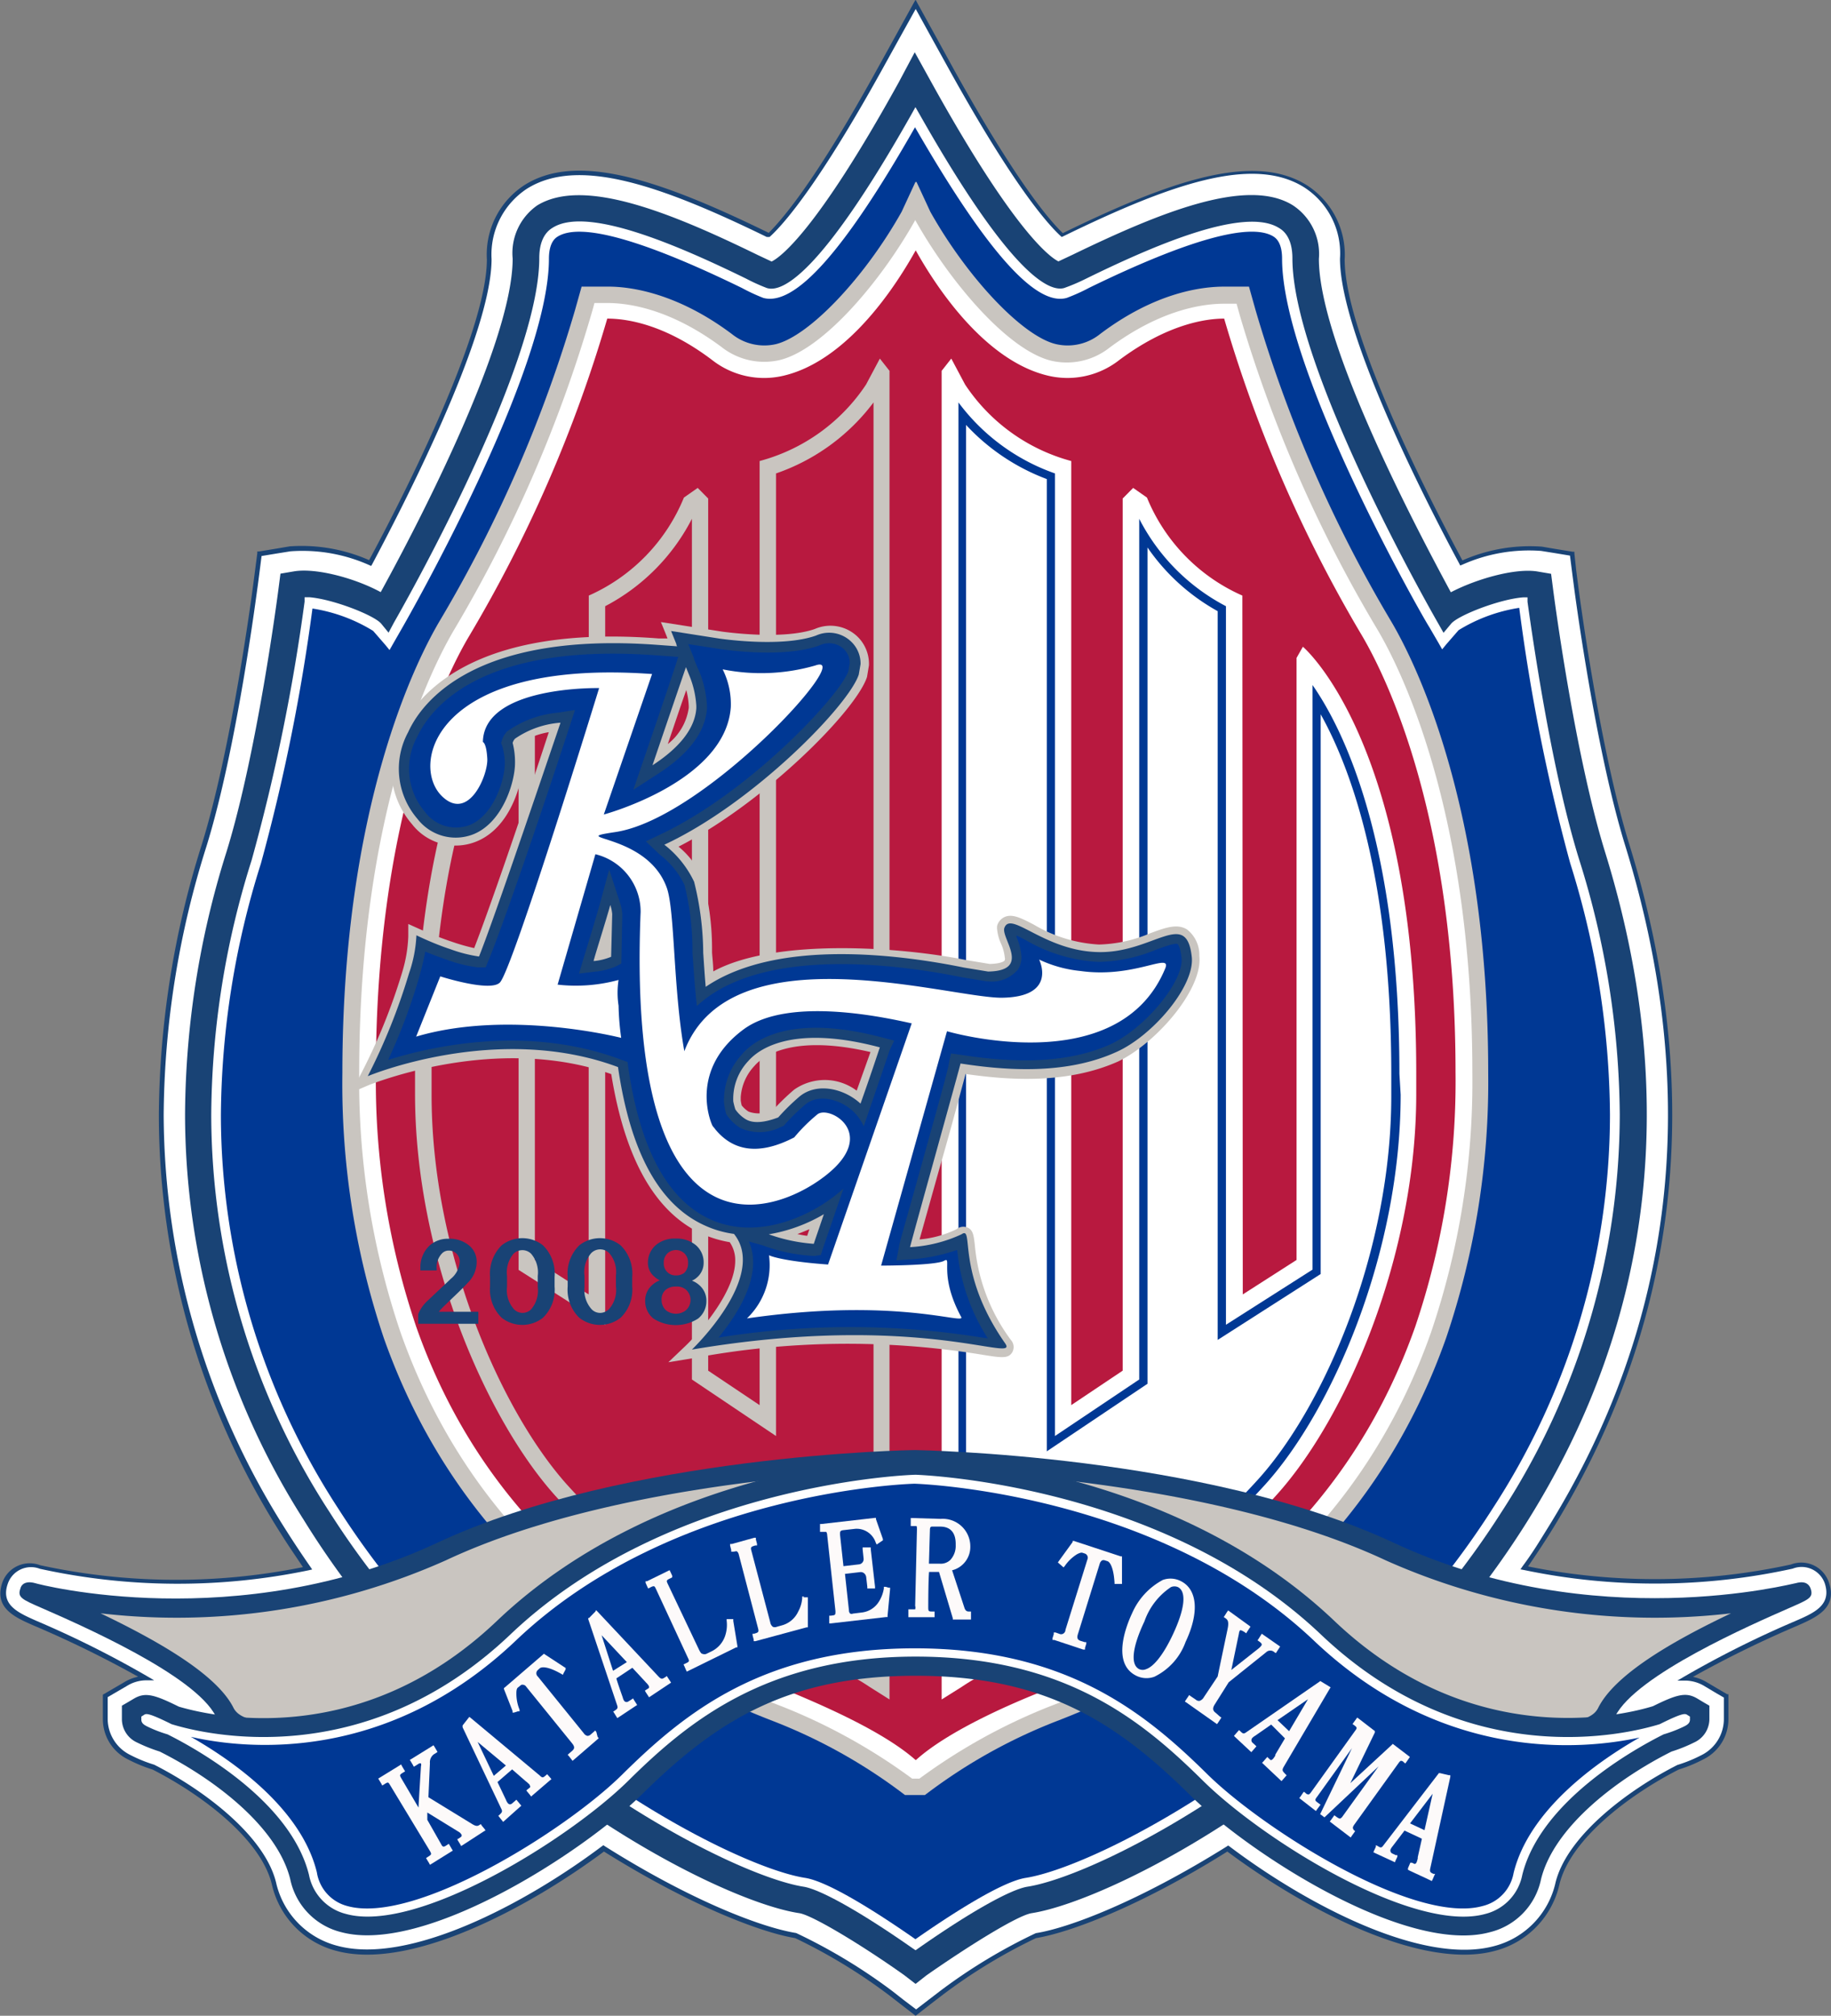
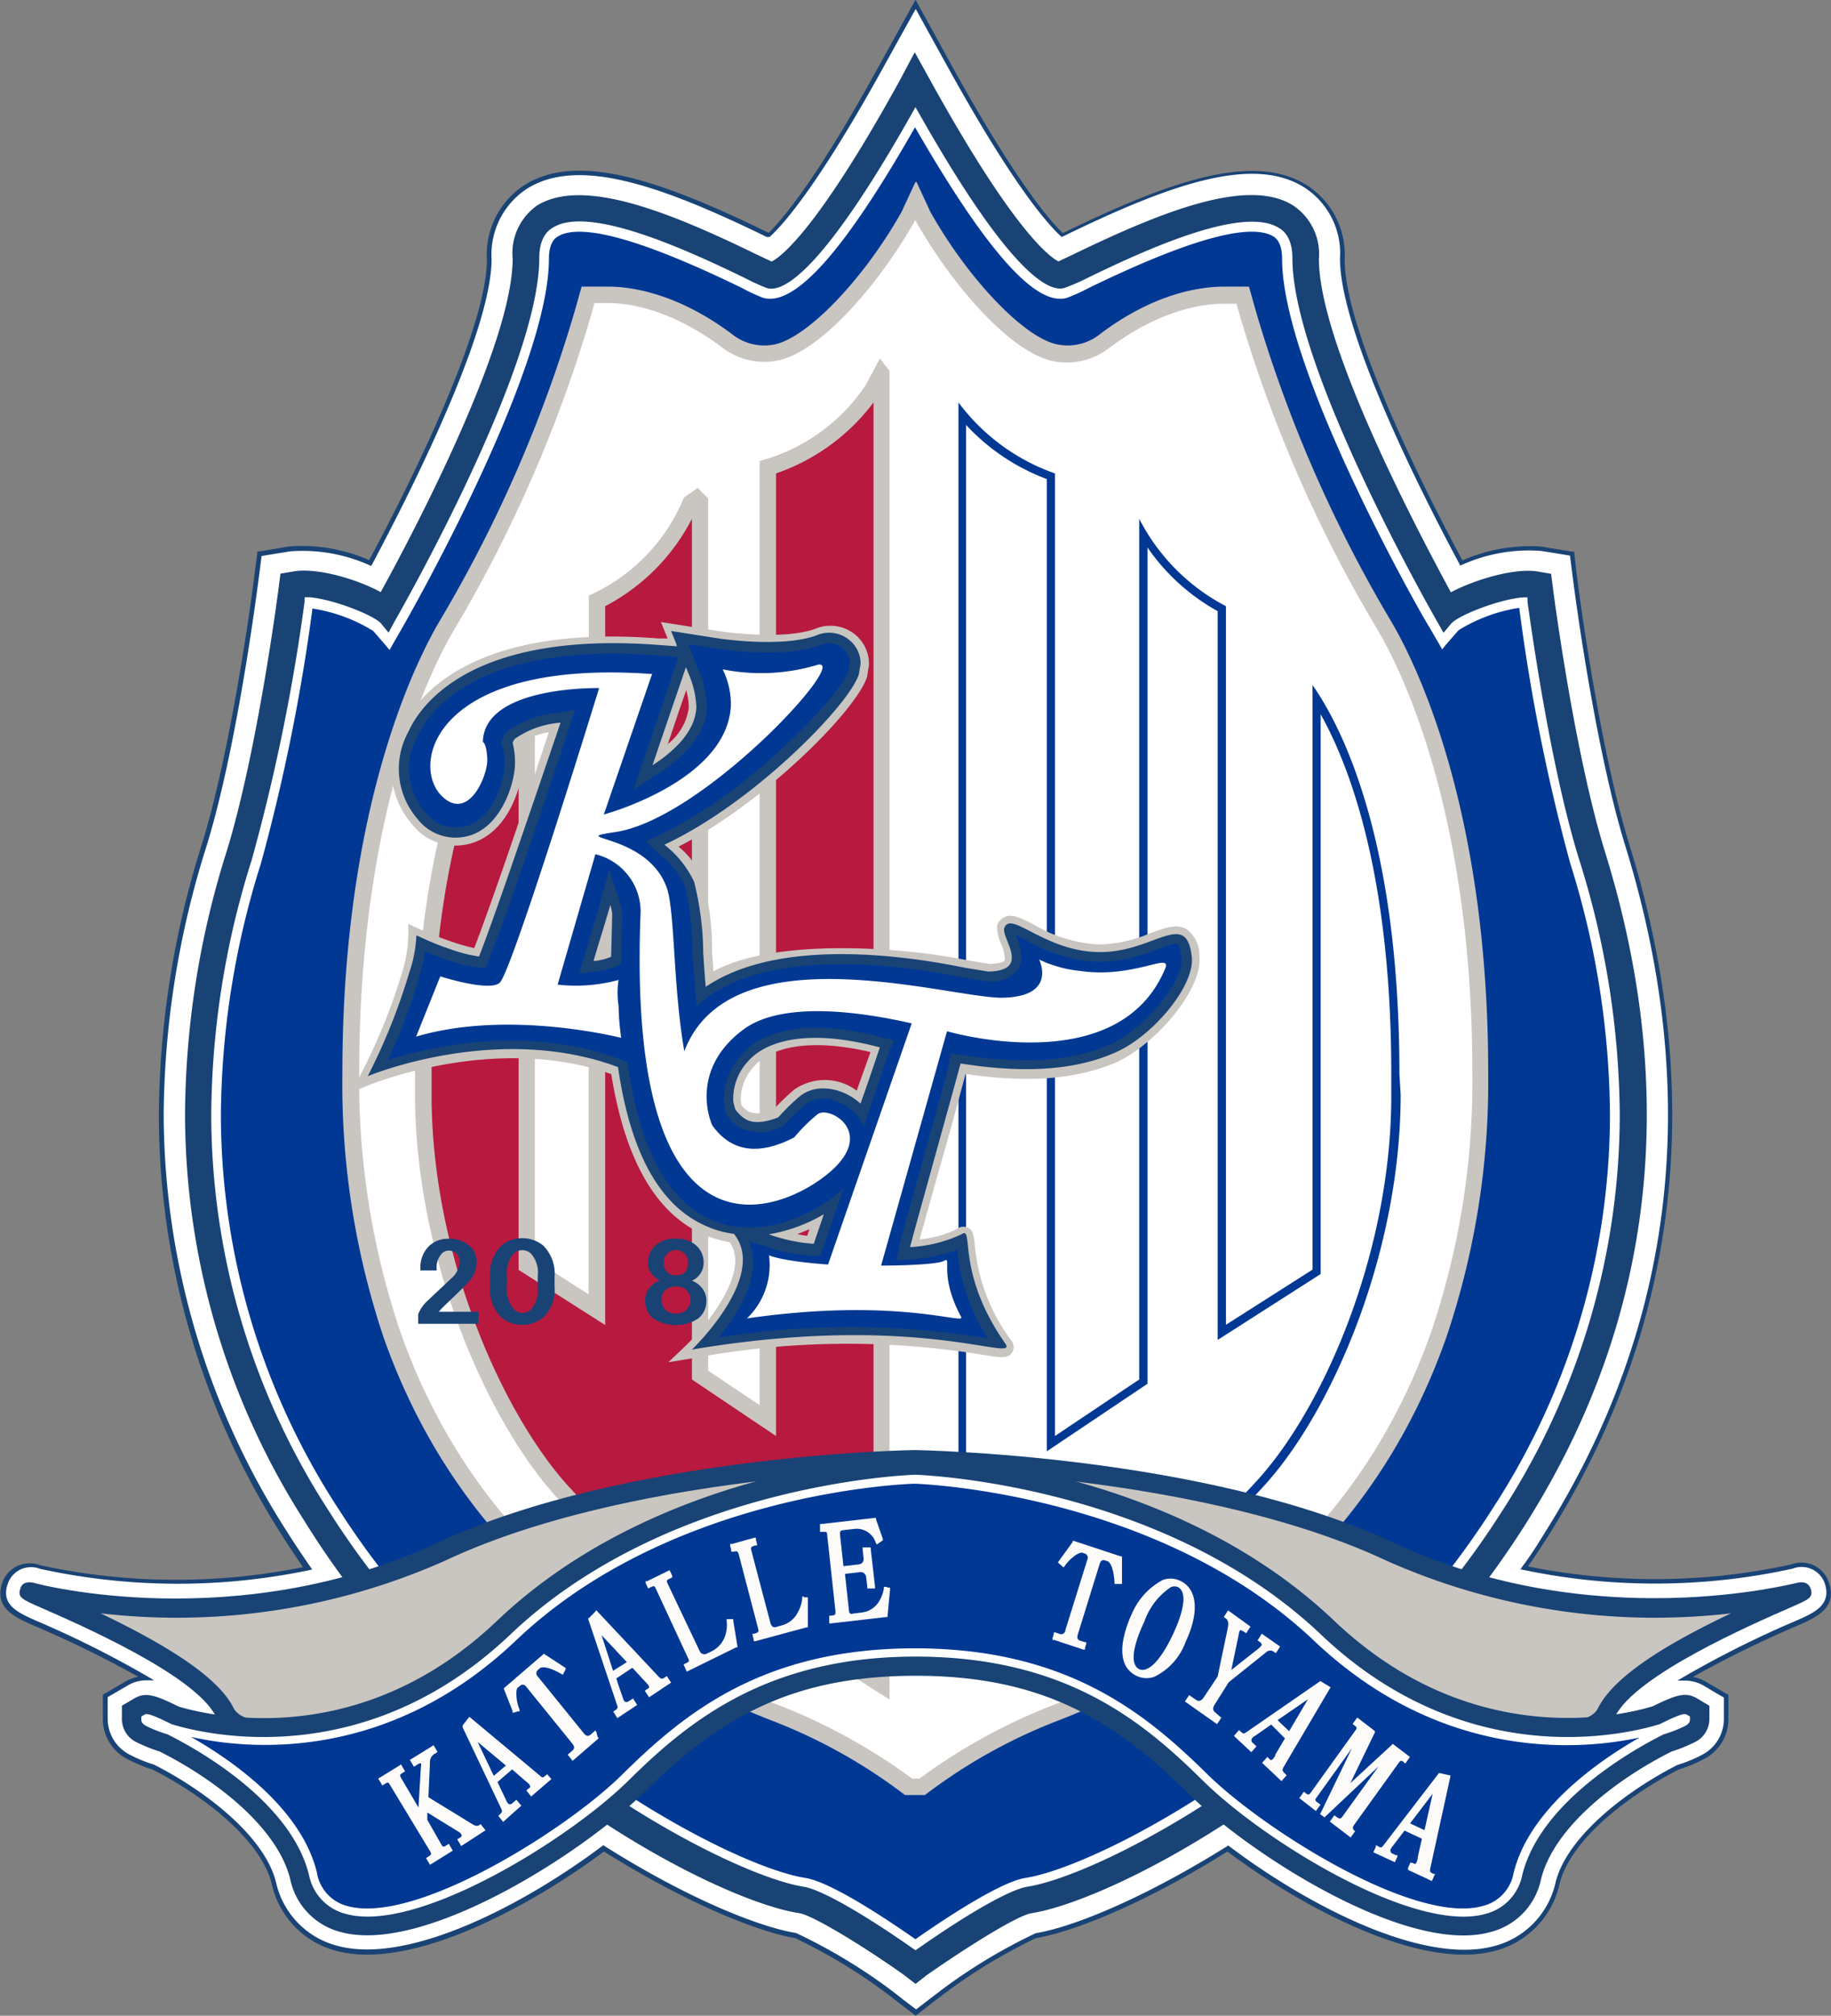
<svg xmlns="http://www.w3.org/2000/svg" viewBox="0 0 132.79 146.21">
  <rect x="0" y="0" width="132.79" height="146.21" fill="#808080" stroke="none" />
  <defs>
    <style>.cls-1{fill:#194375;}.cls-2{fill:#fff;}.cls-3{fill:#003894;}.cls-4{fill:#c9c5c0;}.cls-5{fill:#b8193f;}.cls-6{fill:#fdfafa;}</style>
  </defs>
  <g id="マーク等">
    <path class="cls-1" d="M165.45,140.87a2.11,2.11,0,0,0-2.75-1.28,46.41,46.41,0,0,1-19.06.14c.59-.86,1.11-1.65,1.57-2.38,9.42-15.1,11.36-31.91,5.77-50-2.17-7-3.66-18.39-3.72-18.88h0l-.13-1L147,66.26v-.13l-.13,0-1.23-.2-1-.17a12.13,12.13,0,0,0-5.76,1c-2.1-3.9-8.54-16.35-8.54-21.82a6,6,0,0,0-2.75-5.4c-3.84-2.4-9.85-.35-17.69,3.48-1.11-1.06-3.53-4-7.84-11.76h0L100.82,29l-1.45-2.63-.15-.28-.16.28L97.61,29l-1.2,2.17C92.1,39,89.68,41.89,88.57,43c-7.84-3.83-13.86-5.88-17.69-3.48a6,6,0,0,0-2.75,5.4c0,5.47-6.44,17.92-8.54,21.82a12.13,12.13,0,0,0-5.76-1h0l-1,.17-1.22.2-.13,0v.13l-.16,1.23-.13,1c-.06.48-1.55,11.84-3.73,18.88A66.33,66.33,0,0,0,44.34,107a56.73,56.73,0,0,0,8.88,30.4c.45.73,1,1.52,1.57,2.38a46.4,46.4,0,0,1-19.06-.14A2.11,2.11,0,0,0,33,140.87c-.66,1.87.9,2.55,2.27,3.15a78.32,78.32,0,0,1,7.57,3.71,3.1,3.1,0,0,0-1,.39l-1.47.86-.09.05v1.8a3.25,3.25,0,0,0,1.83,2.9,10.47,10.47,0,0,0,1.77.73c3.48,1.77,7.84,5,8.65,8.31a6.46,6.46,0,0,0,4.71,4.85c5.29,1.41,13.72-3,19.38-7.21,6.39,4,11.45,5.88,13.87,6.28a39.81,39.81,0,0,1,6.86,4.18h0l.77.6,1,.77.1.08.11-.08,1-.78.77-.59a39.38,39.38,0,0,1,6.85-4.18c2.43-.4,7.49-2.27,13.88-6.28,5.66,4.22,14.09,8.62,19.38,7.21a6.45,6.45,0,0,0,4.71-4.85c.81-3.31,5.17-6.54,8.65-8.31a10.47,10.47,0,0,0,1.77-.73,3.25,3.25,0,0,0,1.83-2.89V149l-.09,0-.6-.35-.88-.52a3.1,3.1,0,0,0-1-.39,78.32,78.32,0,0,1,7.57-3.71C164.55,143.42,166.11,142.74,165.45,140.87Z" transform="translate(-32.82 -26.11)" />
    <path class="cls-2" d="M163,143.7a73.49,73.49,0,0,0-8,4l-.53.31h.61a2.75,2.75,0,0,1,1.37.41l.87.52.52.3v1.6a2.93,2.93,0,0,1-1.65,2.59,10.33,10.33,0,0,1-1.72.7h0c-3.55,1.8-8,5.12-8.84,8.54a6.13,6.13,0,0,1-4.46,4.6c-5.2,1.39-13.58-3-19.18-7.23l-.1-.07-.1.07c-6.4,4-11.45,5.91-13.85,6.29h0a39.77,39.77,0,0,0-7,4.24l-.77.59-.91.7-.91-.69-.79-.62h0a40.2,40.2,0,0,0-7-4.23h0c-2.39-.38-7.46-2.25-13.88-6.3l-.1-.07-.1.07c-5.6,4.21-14,8.62-19.18,7.23a6.13,6.13,0,0,1-4.46-4.6c-.84-3.42-5.29-6.74-8.84-8.54h0a10.33,10.33,0,0,1-1.72-.7,2.93,2.93,0,0,1-1.65-2.6v-1.6l1.39-.81a2.69,2.69,0,0,1,1.36-.41H44l-.53-.31a73.49,73.49,0,0,0-8-4c-1.35-.6-2.63-1.16-2.08-2.71a1.78,1.78,0,0,1,2.32-1.07,46.65,46.65,0,0,0,19.49.11l.26-.06-.15-.22c-.66-.95-1.22-1.8-1.72-2.59A56.38,56.38,0,0,1,44.69,107a65.93,65.93,0,0,1,3.09-19.46C50,80.42,51.45,69,51.52,68.54l.13-1,.14-1.1,1.09-.18,1-.16h0a11.84,11.84,0,0,1,5.72,1l.14.06.08-.14c2-3.77,8.65-16.51,8.65-22.12a5.71,5.71,0,0,1,2.58-5.11c3.71-2.31,9.63-.27,17.38,3.51l.09,0,.11,0,.09-.08c1.07-1,3.54-3.89,8-11.93l1.2-2.17,1.31-2.36,1.3,2.36,1.2,2.17h0c4.44,8,6.91,10.92,8,11.93l.09.08.19-.09c7.76-3.78,13.68-5.83,17.38-3.52A5.69,5.69,0,0,1,130,44.87c0,5.61,6.62,18.35,8.65,22.12l.07.14.15-.06a11.84,11.84,0,0,1,5.72-1l1,.16,1.09.18.14,1.1.13,1c.06.48,1.55,11.87,3.74,18.95,5.56,18,3.63,34.67-5.74,49.67-.49.79-1,1.64-1.71,2.59l-.15.22.26.05a46.48,46.48,0,0,0,19.48-.1,1.78,1.78,0,0,1,2.33,1.07C165.67,142.54,164.39,143.1,163,143.7Z" transform="translate(-32.82 -26.11)" />
    <path class="cls-1" d="M149.23,87.93c-2.23-7.2-3.73-18.71-3.79-19.2l-.13-1-1-.17c-1.61-.26-4.44.55-6.27,1.51-2-3.71-9.57-17.82-9.57-24.19A4.22,4.22,0,0,0,126.58,41c-3.31-2.06-9.62.51-16,3.6l-1,.47c-.6-.3-3.21-2.14-9.22-13l-1.2-2.17L98,32.08c-6,10.87-8.62,12.71-9.22,13l-1-.47c-6.33-3.09-12.64-5.66-16-3.6A4.22,4.22,0,0,0,70,44.87c0,6.37-7.53,20.48-9.57,24.19-1.83-1-4.66-1.77-6.27-1.51l-1,.17-.13,1c-.06.49-1.56,12-3.79,19.2a64.32,64.32,0,0,0-3,19,54.82,54.82,0,0,0,8.6,29.42C66,154.43,84.85,164,90.79,164.88c1,.16,4.75,2.46,7.6,4.49l.83.64.79-.62c2.86-2,6.58-4.35,7.63-4.51,5.94-.93,24.75-10.45,36-28.51C152.77,121.75,154.65,105.45,149.23,87.93Z" transform="translate(-32.82 -26.11)" />
    <path class="cls-2" d="M147.36,88.5c-2-6.41-3.38-16-3.76-18.74l0-.32-.32,0c-1.71.13-4.71,1.3-5.22,1.91l-.55.66-.42-.74c-.43-.75-10.54-18.45-10.54-26.42,0-1.61-.74-2.07-1-2.22-2.56-1.56-9.23,1.37-14,3.71A14.1,14.1,0,0,1,110,47c-1.08.31-3.88-.93-10.48-12.58l-.31-.54-.3.54C92.31,46.11,89.51,47.35,88.43,47a13.78,13.78,0,0,1-1.5-.68c-4.79-2.34-11.45-5.27-14-3.71-.25.15-1,.61-1,2.22,0,8-10.1,25.67-10.53,26.42L61,72l-.54-.66c-.52-.61-3.51-1.78-5.22-1.91l-.33,0,0,.32A139.36,139.36,0,0,1,51.07,88.5a62.32,62.32,0,0,0-2.93,18.44,53,53,0,0,0,8.6,28.88c10.81,17,29,26.3,34.36,27.14,1.24.2,4.2,1.87,7.91,4.47l.21.14.2-.14c3.71-2.6,6.67-4.27,7.91-4.47,5.4-.84,23.54-10.15,34.36-27.14a53,53,0,0,0,8.6-28.88A62.65,62.65,0,0,0,147.36,88.5Z" transform="translate(-32.82 -26.11)" />
    <path class="cls-3" d="M146.69,88.7A137.12,137.12,0,0,1,143,70.2a11.81,11.81,0,0,0-4.4,1.62l-.87,1-.32.39-.25-.44-.68-1.17C136,70.88,125.8,53,125.8,44.87c0-1.22-.49-1.52-.65-1.62-1.68-1-6.17.24-13.35,3.74a13.46,13.46,0,0,1-1.62.73c-2.25.63-5.84-3.42-11-12.38-5.12,9-8.71,13-11,12.38A13.68,13.68,0,0,1,86.63,47c-7.18-3.5-11.67-4.76-13.35-3.74-.16.1-.65.4-.65,1.62,0,8.15-10.2,26-10.64,26.77l-.67,1.17-.25.44-.32-.39-.87-1a11.81,11.81,0,0,0-4.4-1.62,138.71,138.71,0,0,1-3.74,18.5,61.68,61.68,0,0,0-2.9,18.24,52.34,52.34,0,0,0,8.49,28.51c10.7,16.79,28.57,26,33.88,26.82,1.81.28,5.71,2.85,8,4.45,2.29-1.6,6.19-4.17,8-4.45,5.31-.83,23.18-10,33.88-26.82a52.42,52.42,0,0,0,8.49-28.51A62,62,0,0,0,146.69,88.7Z" transform="translate(-32.82 -26.11)" />
    <path class="cls-4" d="M99.21,39.31l-1,2.16c-2.7,4.81-6.7,9-9.11,9.6a3.75,3.75,0,0,1-3.2-.73c-4-3-7.4-3.45-9-3.44H75l-.48,1.71a97.9,97.9,0,0,1-9.76,22.45c-1.66,2.78-7.11,13.38-7.11,32.86a57.89,57.89,0,0,0,3,19.23c4.59,13,14.15,22.39,28.4,27.86a38.94,38.94,0,0,1,9.4,5.3H99.9a38.94,38.94,0,0,1,9.4-5.3c14.25-5.47,23.81-14.84,28.4-27.86a57.89,57.89,0,0,0,3.05-19.23c0-19.48-5.44-30.08-7.11-32.86a97.9,97.9,0,0,1-9.76-22.45l-.48-1.71h-1.8c-1.64,0-5,.42-9,3.44a3.75,3.75,0,0,1-3.2.73c-2.41-.57-6.41-4.79-9.11-9.6l-1-2.16Z" transform="translate(-32.82 -26.11)" />
    <path class="cls-2" d="M99.21,42.05c-2.51,4.49-6.71,9.43-9.86,10.18a5,5,0,0,1-4.19-.94c-3.77-2.81-6.83-3.21-8.32-3.2h-.91c-.11.43-.24.86-.24.86a99.12,99.12,0,0,1-9.87,22.73c-1.63,2.72-6.95,13.08-6.95,32.25a56.78,56.78,0,0,0,3,18.83c4.47,12.68,13.79,21.81,27.7,27.14a42,42,0,0,1,9.4,5.22h.53a41.89,41.89,0,0,1,9.38-5.21c13.93-5.34,23.25-14.47,27.72-27.15a56.52,56.52,0,0,0,3-18.83c0-19.17-5.31-29.53-6.94-32.25A98.85,98.85,0,0,1,122.74,49l-.24-.86h-.9c-1.49,0-4.56.39-8.33,3.2a5,5,0,0,1-4.19.94c-3.15-.75-7.35-5.69-9.87-10.18Z" transform="translate(-32.82 -26.11)" />
-     <path class="cls-5" d="M99.22,153.77c-2.26-2-6.45-3.85-9.22-5-13.59-5.21-22.67-14.1-27-26.44a55.53,55.53,0,0,1-2.92-18.45c0-18,4.75-28.26,6.78-31.66a99.6,99.6,0,0,0,10-23c1.34,0,4.11.36,7.6,3a6.11,6.11,0,0,0,5.19,1.14c4-.94,7.39-5.17,9.58-9.09h0c2.2,3.92,5.61,8.15,9.6,9.09A6.08,6.08,0,0,0,114,52.22c3.49-2.6,6.26-3,7.6-3a99.6,99.6,0,0,0,10,23c2,3.4,6.78,13.63,6.78,31.66a55.53,55.53,0,0,1-2.92,18.45c-4.35,12.34-13.43,21.23-27,26.44-2.77,1.1-7,3-9.21,5" transform="translate(-32.82 -26.11)" />
    <path class="cls-2" d="M122.92,69.31A13.25,13.25,0,0,1,116,62.2l-1-.7-.76.77v63.26l-3.73,2.5V59.55A13.4,13.4,0,0,1,102.81,54l-1-1.88-.7.89v96.37l1.45-.91a17.54,17.54,0,0,1,8-2.88c1.42-.1,8.13-3.6,14.8-11,5.06-5.57,10.17-17.36,10.17-29.12l0-1.54c0-24-8.22-30.91-8.22-30.91l-.46.81v43.67l-3.9,2.5Z" transform="translate(-32.82 -26.11)" />
    <path class="cls-3" d="M134.31,104c0-16.67-4-24.9-6.3-28.2v42.4l-6.28,4V70.08a14.72,14.72,0,0,1-6.29-6.34v62.43l-6.11,4.1V60.45a14.84,14.84,0,0,1-7-5.15v91.93a18.25,18.25,0,0,1,8.21-2.83c1.15-.11,7.58-3.51,14-10.57,4.9-5.4,9.86-16.86,9.86-28.32Zm-10.26,29.43c-6.55,7.23-12.82,10.3-13.58,10.37a18.26,18.26,0,0,0-7.59,2.4V56.93a15.3,15.3,0,0,0,5.86,3.93v70.52l7.3-4.9V65.82a15,15,0,0,0,5.09,4.62V123.3l7.47-4.78V77.92C130.88,82,133.72,90,133.72,104l0,1.5C133.75,116.81,128.87,128.11,124.05,133.43Z" transform="translate(-32.82 -26.11)" />
    <path class="cls-4" d="M75.52,69.31a13.25,13.25,0,0,0,6.9-7.11l1-.7.76.77v63.26l3.73,2.5V59.55A13.41,13.41,0,0,0,95.63,54l1-1.88.7.89v96.37l-1.44-.91a17.54,17.54,0,0,0-8-2.88c-1.43-.1-8.13-3.6-14.81-11-5-5.57-10.16-17.36-10.16-29.12l0-1.54c0-24,8.23-30.91,8.23-30.91l.46.81v43.67l3.9,2.5Z" transform="translate(-32.82 -26.11)" />
    <path class="cls-5" d="M89.1,60.45v69.82l-6.1-4.1V63.74a14.77,14.77,0,0,1-6.29,6.34v52.14l-6.28-4V75.8c-2.27,3.3-6.31,11.53-6.31,28.17l0,1.57c0,11.43,5,22.89,9.85,28.29,6.41,7.06,12.84,10.46,14,10.57a18.3,18.3,0,0,1,8.2,2.83V55.3A14.9,14.9,0,0,1,89.1,60.45Z" transform="translate(-32.82 -26.11)" />
    <path class="cls-4" d="M119.8,95.44a2.34,2.34,0,0,0-.89-1.91c-.72-.45-1.59-.13-2.69.28a10.11,10.11,0,0,1-3.7.81,10.41,10.41,0,0,1-4.72-1.44c-.92-.48-1.54-.79-2.09-.57a1,1,0,0,0-.57.63,1,1,0,0,0,0,.32,3.19,3.19,0,0,0,.28,1,3.31,3.31,0,0,1,.27,1,.32.32,0,0,1,0,.19c0,.06-.24.26-1.09.28l-1.7-.28c-4.59-.94-13.85-1.64-18.35.82,0-.51-.07-1-.09-1.38l0-.37a19.4,19.4,0,0,0-.67-4.95,6.18,6.18,0,0,0-1.76-2.35c6.2-3.16,12.88-9.86,13.67-12.31v0l.14-.85v-.06a2.75,2.75,0,0,0-.82-2,2.83,2.83,0,0,0-3.1-.57c-2.34.83-6.65.2-6.69.2l-4.48-.7.1.24s.33.81.38.95l-.63,0C67,71.36,63,76.66,61.93,79a6.11,6.11,0,0,0,.77,6.89,4,4,0,0,0,4.76,1.22c2.45-1.06,3.27-4.32,3.27-5.64v-.19a6,6,0,0,0-.2-1.23,5.1,5.1,0,0,1,2.09-.83C70.4,86,68.2,92.33,67.21,94.88a14.4,14.4,0,0,1-1.58-.45c-1.13-.37-2.33-.91-2.38-.93l-.82-.37,0,.9A10.12,10.12,0,0,1,62,96.59,42.66,42.66,0,0,1,59,104l-.71,1.36,1.41-.6c.09,0,9.08-3.71,17.45-.74,1,6.19,3.21,10.1,6.68,11.63a8.47,8.47,0,0,0,1.91.56,2.29,2.29,0,0,1,.4,1.35c0,2.14-2.34,4.94-3.56,6.13l-1.29,1.23,1.76-.29a60.61,60.61,0,0,1,20.8-.29c1.6.26,2.08.34,2.38-.14a.77.77,0,0,0-.1-.9,13.53,13.53,0,0,1-2.61-6.86c-.08-.69-.12-1.11-.53-1.29a.78.78,0,0,0-.8.12,7.56,7.56,0,0,1-2.68.74l1.4-5c1-3.46,1.66-6,1.94-7,3,.43,7.31.78,11.09-.92C116.73,101.72,120.07,97.84,119.8,95.44ZM86.54,105.93v-.24a3.66,3.66,0,0,1,1-2.27c.49-.58,2.56-2.36,8.41-1l-1,2.8a3.86,3.86,0,0,0-4.54-.07,16.89,16.89,0,0,0-1.51,1.46,2.22,2.22,0,0,1-1.79.13,2.08,2.08,0,0,1-.5-.45A3.92,3.92,0,0,1,86.54,105.93Zm-4.3-28.77.35-1a5.41,5.41,0,0,1,.18,1.15v.15a4.07,4.07,0,0,1-1.52,2.62Zm8.41,38.46c.3-.11.59-.23.87-.35l-.16.48A6.46,6.46,0,0,1,90.65,115.62Z" transform="translate(-32.82 -26.11)" />
    <path class="cls-1" d="M119.25,95.51c-.39-3.52-2.78-.28-6.74-.34s-6.39-3.06-6.85-1.75c-.25.74,2,3.11-1.18,3.16l-1.76-.29c-4.16-.85-13.41-2.21-18.72,1.4-.08-.9-.13-1.75-.18-2.47a21.78,21.78,0,0,0-.66-5.15A7.43,7.43,0,0,0,81,87.38c6.45-3,13.38-10.11,14.1-12.34l.13-.76v0a2.19,2.19,0,0,0-.66-1.61A2.3,2.3,0,0,0,92,72.21c-2.5.89-6.91.23-7,.22l-3.51-.55.19.47.19.47s0,.1.06.17l-1.51-.11c-13.14-.95-17,4.12-18,6.34a5.56,5.56,0,0,0,.67,6.28,3.5,3.5,0,0,0,4.14,1.09c2.08-.9,2.94-3.79,2.94-5.13v-.17A5.59,5.59,0,0,0,70,80a.71.71,0,0,1,.17-.31,6.67,6.67,0,0,1,3.3-1.16C71,85.79,68.55,93,67.56,95.49a10.32,10.32,0,0,1-2.1-.54c-1.2-.39-2.44-1-2.44-1a9.67,9.67,0,0,1-.53,2.74,44.13,44.13,0,0,1-3,7.48s9.37-3.94,18.15-.66c.9,6.18,3,10.07,6.41,11.54a7.4,7.4,0,0,0,2,.56C88.54,118.71,83,124,83,124c16.57-2.8,23.79,1.08,22.71-.46-3.63-5.2-2.2-8.57-3.16-7.9a10.18,10.18,0,0,1-3.73.93c.07-.36,3.55-12.82,3.66-13.32,2.92.45,7.47.9,11.27-.82C116.38,101.28,119.49,97.64,119.25,95.51Zm-42.11,0a4.2,4.2,0,0,1-1.27.31c0-.11.92-3,1.21-4.07a2.94,2.94,0,0,1,.14.66S77.16,94.82,77.14,95.53Zm5.43-21,.28.69a6.84,6.84,0,0,1,.47,2.11v.17c-.12,1.75-1.67,3.16-3.18,4.14C80.53,80.46,82.2,75.57,82.57,74.49Zm6,41.13a11.66,11.66,0,0,0,4-1.46c-.42,1.23-.71,2.07-.73,2.15A12.28,12.28,0,0,1,88.52,115.62Zm6.7-9.44c-1.19-1.13-3.18-1.61-4.46-.56a15.82,15.82,0,0,0-1.55,1.52c-1.56.6-2.18.24-2.38.12a2.53,2.53,0,0,1-.73-.7A5.6,5.6,0,0,1,86,106a4,4,0,0,1,1.08-2.92c1-1.15,3.69-2.56,9.55-1C96.55,102.3,96,104,95.22,106.18Z" transform="translate(-32.82 -26.11)" />
    <path class="cls-3" d="M118.51,95.59c-.09-.83-.28-1-.28-1-.18-.11-1,.2-1.56.4a11.34,11.34,0,0,1-4.17.89,11.59,11.59,0,0,1-5.29-1.58l-.67-.34s0,.08,0,.12a4.23,4.23,0,0,1,.36,1.45,1.62,1.62,0,0,1-.26.91,2.48,2.48,0,0,1-2.19.85h-.07l-1.83-.3h0c-4.1-.84-14.15-2.32-19,1.92l-.19.17c-.14-1.26-.23-2.57-.32-3.85l0-.36a19.6,19.6,0,0,0-.58-4.58,6.15,6.15,0,0,0-1.8-2.2l-1-.95,1-.48c6.42-3,13-10,13.68-11.85l.11-.62a1.45,1.45,0,0,0-.43-1,1.58,1.58,0,0,0-1.76-.27c-2.7,1-7.28.26-7.33.25l-2.2-.34.06.14.35.86h0c0,.12.43,1.07.43,1.07a7.72,7.72,0,0,1,.52,2.39v.21h0c-.12,1.7-1.3,3.28-3.52,4.72l-1.82,1.18S82,73.94,82,73.75h-.12l-1.52-.11c-12.67-.92-16.31,3.83-17.28,5.91A4.82,4.82,0,0,0,63.64,85a2.8,2.8,0,0,0,3.3.93c1.74-.76,2.49-3.32,2.49-4.45,0,0,0-.1,0-.14a4.86,4.86,0,0,0-.19-1.13L69.16,80l.07-.22a1.6,1.6,0,0,1,.37-.62,7.56,7.56,0,0,1,3.71-1.36l1.21-.19-.38,1.16c-2.45,7.5-4.93,14.67-5.89,17l-.21.51-.55,0a10.07,10.07,0,0,1-2.27-.56c-.56-.19-1.11-.4-1.56-.59-.08.46-.22,1.06-.44,1.86a42.2,42.2,0,0,1-2.25,6c3.19-1,10.17-2.57,16.94,0l.42.15.06.44c.87,5.92,2.87,9.6,6,11,3.57,1.57,7.58-.41,9.6-2.26-.78,2.27-1.45,4.24-1.5,4.37l-.14.45-.47.07a12.34,12.34,0,0,1-3.75-.77l-1-.28a3.74,3.74,0,0,1,.31,1.51h0c0,2-1.37,4.06-2.51,5.46a60.34,60.34,0,0,1,19.12,0l.41.06a14.37,14.37,0,0,1-2.22-6.42,12.79,12.79,0,0,1-3.41.69l-1,.07.19-1c0-.18.5-1.84,1.62-5.88.88-3.18,2-7.14,2-7.44l.15-.69.7.1c2.94.45,7.26.86,10.86-.76C115.89,100.68,118.69,97.26,118.51,95.59ZM77.88,96l-.4.21a5.12,5.12,0,0,1-1.52.38l-1.15.14.33-1.09.15-.5c.28-.9.84-2.77,1.06-3.56L77,89.18l.77,2.36a3.36,3.36,0,0,1,.18.89S77.88,96,77.88,96Zm19.45,6.31c-.08.27-.91,2.68-1.87,5.5a3.32,3.32,0,0,0-.59-.91c-.9-1-2.62-1.52-3.63-.69a15.22,15.22,0,0,0-1.48,1.44l-.11.13-.17.06a3.35,3.35,0,0,1-3,.07,3.39,3.39,0,0,1-1-1,6.07,6.07,0,0,1-.15-.8,2.42,2.42,0,0,1,0-.38,4.89,4.89,0,0,1,1.27-3.11c.83-1,3.49-3.06,10.31-1.23l.76.2Z" transform="translate(-32.82 -26.11)" />
    <path class="cls-2" d="M111.18,96.54a9.06,9.06,0,0,1-3-.83s1.38,2.73-2.73,2.77c-3.86,0-19.67-4.89-23,3.88-.82-4.65-.68-10.17-1.27-11.85-1.44-4.05-7.53-3.48-3.71-4.05,6.51-1,17.53-13.16,14.48-12.08a14.18,14.18,0,0,1-6.72.28,5.65,5.65,0,0,1,.59,2.74c-.38,5.42-9.21,7.79-9.21,7.79L80.11,75c-15.78-1.14-17.6,6.58-15.23,8.87,1.94,1.87,3.34-1.56,3.28-2.72s-.32-1.22-.32-1.22c.07-4.1,8.43-3.91,8.43-3.91S70,96.45,69.07,97.38c-.71.71-4.32-.45-4.32-.45L63,101.3c6.73-2,14.87.09,14.87.09a19.46,19.46,0,0,1-.19-2.34,6.09,6.09,0,0,1,0-1.86,11.75,11.75,0,0,1-4.42.34L76,88.07a4.29,4.29,0,0,1,3.28,4.18c-1.13,27.67,11.19,21.43,14.11,18.52,2.72-2.71-.5-4.48-1.29-3.83a12.41,12.41,0,0,0-1.68,1.67c-2.68,1.39-4.49.91-5.72-.58a1.34,1.34,0,0,0-.11-.14l-.09-.11c-.26-.51-1.59-4.16,2.24-7,3.26-2.42,10.27-.87,12.2-.44l-6.07,17.5.13,0c-3.58-.25-4.41-.68-4.41-.68a5.36,5.36,0,0,1-1.6,4.58c10.86-1.57,15.86.49,15.54-.1-1.66-3.08-.63-4.43-1.24-4.08s-4.57.35-4.57.35l4.78-17s12.46,3.68,15.84-4.59C117.76,95.17,115.06,97.09,111.18,96.54Z" transform="translate(-32.82 -26.11)" />
    <path class="cls-1" d="M64.6,121.31a4,4,0,0,1,.34-.38l.65-.63c.39-.37.79-.75,1.16-1.15a2.12,2.12,0,0,0,.64-1.52,1.52,1.52,0,0,0-.56-1.19,2.23,2.23,0,0,0-1.5-.48,2,2,0,0,0-1.34.48,2.16,2.16,0,0,0-.68,1.71v.11h1.18v-.11A1.43,1.43,0,0,1,64.9,117a.67.67,0,0,1,.47-.18.78.78,0,0,1,.79.8,1.73,1.73,0,0,1-.65,1.25c-.42.41-1,.94-1.65,1.56a2.66,2.66,0,0,0-.71,1h0v.7h4.36v-.87H64.6Z" transform="translate(-32.82 -26.11)" />
    <path class="cls-1" d="M72.2,116.44a2.42,2.42,0,0,0-3,0,2.9,2.9,0,0,0-.84,2.29v.7a2.86,2.86,0,0,0,.84,2.26,2.42,2.42,0,0,0,3,0,2.83,2.83,0,0,0,.84-2.26v-.7A2.87,2.87,0,0,0,72.2,116.44Zm-1.5,4.9a.88.88,0,0,1-.59-.25,2.08,2.08,0,0,1-.52-1.63v-.8a2.1,2.1,0,0,1,.48-1.62.92.92,0,0,1,.63-.25.9.9,0,0,1,.63.25,2.08,2.08,0,0,1,.49,1.62v.8a2.09,2.09,0,0,1-.49,1.63A.9.9,0,0,1,70.7,121.34Z" transform="translate(-32.82 -26.11)" />
-     <path class="cls-1" d="M77.83,116.44a2.42,2.42,0,0,0-3,0,2.87,2.87,0,0,0-.84,2.29v.7a2.83,2.83,0,0,0,.84,2.26,2.42,2.42,0,0,0,3,0,2.83,2.83,0,0,0,.84-2.26v-.7A2.87,2.87,0,0,0,77.83,116.44Zm-1.5,4.9a.86.86,0,0,1-.59-.25,2.08,2.08,0,0,1-.53-1.63v-.8A2.1,2.1,0,0,1,75.7,117,.92.92,0,0,1,77,117a2.08,2.08,0,0,1,.49,1.62v.8a2.09,2.09,0,0,1-.49,1.63A.92.92,0,0,1,76.33,121.34Z" transform="translate(-32.82 -26.11)" />
    <path class="cls-1" d="M83.54,119.33A1.75,1.75,0,0,0,83,119a1.12,1.12,0,0,0,.33-.2,1.39,1.39,0,0,0,.52-1.08,1.64,1.64,0,0,0-.56-1.29,2.16,2.16,0,0,0-1.46-.48,2.09,2.09,0,0,0-1.42.45,1.67,1.67,0,0,0-.6,1.32,1.27,1.27,0,0,0,.48,1,1.61,1.61,0,0,0,.38.26,1.71,1.71,0,0,0-.54.33,1.49,1.49,0,0,0-.52,1.18,1.62,1.62,0,0,0,.6,1.26,3,3,0,0,0,3.24,0,1.62,1.62,0,0,0,.6-1.26A1.49,1.49,0,0,0,83.54,119.33ZM81.25,117a.9.9,0,0,1,1.18,0,.89.89,0,0,1,.29.72.93.93,0,0,1-.29.73,1,1,0,0,1-.63.17.81.81,0,0,1-.55-.21.85.85,0,0,1-.29-.69A.89.89,0,0,1,81.25,117Zm1.3,4.16a1.17,1.17,0,0,1-1.42,0,1,1,0,0,1-.33-.76.91.91,0,0,1,.29-.73,1.11,1.11,0,0,1,.75-.24,1,1,0,0,1,.71.21,1,1,0,0,1,0,1.52Z" transform="translate(-32.82 -26.11)" />
    <path class="cls-1" d="M164.13,141.33c-.1-.28-.36-.58-1.06-.39-.15,0-14.65,3.86-29.18-2.93-13.69-6.4-34.46-6.71-34.67-6.72s-21,.32-34.68,6.72c-14.53,6.79-29,3-29.18,2.93-.7-.19-1,.11-1.06.39-.23.64.11.79,1.51,1.4,2.76,1.21,11.16,4.87,12.66,7.87,2.81,5.61,23.72-4.35,26.1-5.5,5.2-2.53,11.82-5.23,24.64-5.23s19.45,2.7,24.65,5.23c2.38,1.15,23.29,11.1,26.1,5.5,1.5-3,9.9-6.66,12.66-7.87C164,142.12,164.36,142,164.13,141.33Z" transform="translate(-32.82 -26.11)" />
    <path class="cls-4" d="M148.72,150c-1.55,3.09-15.39-1.83-24.25-6.14-5.34-2.59-12.14-5.36-25.26-5.36S79.3,141.25,74,143.84c-8.86,4.31-22.69,9.23-24.25,6.14-1.19-2.38-5.32-4.78-9.64-6.85a47.85,47.85,0,0,0,25.06-3.85C78.55,133,99,132.69,99.22,132.69s20.66.31,34.08,6.59a47.85,47.85,0,0,0,25.06,3.85C154,145.2,149.91,147.6,148.72,150Z" transform="translate(-32.82 -26.11)" />
    <path class="cls-1" d="M68.86,143.68c-10.06,9.58-21,6.84-23.14,6.2l.13.05c-1.83-.91-2.49-1.1-3.32-.61l-.44.26-.43.25v1a1.87,1.87,0,0,0,1.1,1.67,11.61,11.61,0,0,0,1.72.68l-.13-.05c4,2,8.58,5.48,9.52,9.29a5,5,0,0,0,3.71,3.84c6,1.6,17.4-5.68,21.8-10,5.37-5.31,10.56-8.6,19.84-8.6s14.48,3.29,19.85,8.6c4.4,4.36,15.78,11.64,21.8,10a5,5,0,0,0,3.71-3.84c.94-3.81,5.53-7.3,9.52-9.29l-.13.05a11.07,11.07,0,0,0,1.71-.68,1.87,1.87,0,0,0,1.11-1.67v-1l-.43-.25-.45-.27c-.83-.49-1.49-.3-3.32.61l.13-.06c-2.1.65-13.08,3.38-23.14-6.19-12-11.41-29.57-12-30.31-12S80.87,132.25,68.86,143.68Z" transform="translate(-32.82 -26.11)" />
    <path class="cls-2" d="M69.84,144.66h0c-10.65,10.13-22.29,7.22-24.58,6.51-1.71-.85-1.85-.77-2-.67l-.19.12v.22c0,.26.2.38.39.48a9.5,9.5,0,0,0,1.51.59c2.11,1.05,8.94,4.84,10.26,10.2a3.63,3.63,0,0,0,2.66,2.82c5.17,1.46,16.21-5.42,20.5-9.66s10-9,20.83-9,16.44,4.65,20.84,9,15.33,11.12,20.5,9.66a3.63,3.63,0,0,0,2.66-2.82c1.32-5.36,8.15-9.15,10.25-10.2a9.69,9.69,0,0,0,1.52-.59c.19-.1.39-.22.39-.48v-.22l-.19-.12c-.16-.1-.3-.18-2,.67-2.29.71-13.93,3.62-24.58-6.51-11.59-11-29.19-11.57-29.37-11.58S81.43,133.63,69.84,144.66Z" transform="translate(-32.82 -26.11)" />
    <path class="cls-3" d="M70.25,145.09h0c-9.32,8.88-19.43,7.95-23.59,7,2.9,1.65,8,5.14,9.14,9.83A3,3,0,0,0,58,164.36c4.89,1.38,15.83-5.47,19.92-9.51,4.49-4.44,10.2-9.18,21.25-9.18s16.77,4.74,21.26,9.18c4.09,4,15,10.89,19.92,9.51a3,3,0,0,0,2.24-2.39c1.15-4.69,6.24-8.18,9.14-9.83-4.16.9-14.27,1.83-23.59-7-11.39-10.83-28.8-11.41-29-11.41S81.67,134.22,70.25,145.09Z" transform="translate(-32.82 -26.11)" />
    <path class="cls-6" d="M67.76,158.53l-.07-.11-.11.07c-.1.06-.2.12-.51-.07l-3.18-1.95L64,154a.71.71,0,0,1,.31-.66l.13-.08.11-.07-.06-.11-.16-.27-.07-.11-.11.07-1.5.93-.11.06.07.11.16.27.06.12.12-.07.27-.17a.19.19,0,0,1,.13,0l0,0a.31.31,0,0,1,0,.2s-.13,2.09-.18,3l-1.25-2.13c-.14-.24-.11-.26.17-.43l.11-.07-.07-.11-.16-.27-.06-.12-.12.08-1.43.88-.11.07.07.11.16.27.06.12.12-.07c.12-.08.23-.15.29-.14s.08.05.16.18L64,160.37c.14.25.11.26-.17.44l-.11.07.06.11.16.26.06.12.12-.07,1.43-.89.11-.07-.07-.11-.15-.26-.07-.12-.11.07c-.12.08-.23.15-.28.13s-.08,0-.17-.18l-1-1.76,0-.53L66.12,159a.4.4,0,0,1,.13.13.14.14,0,0,1,0,.22l-.16.11-.11.06.06.11.16.26.06.12.12-.07,1.54-1,.11-.06-.07-.11Z" transform="translate(-32.82 -26.11)" />
    <path class="cls-6" d="M72.59,154.9l-.09-.1-.1.09c-.19.16-.24.2-.44,0l-5-4.17-.1-.08-.08.1-.41.52,0,.07,0,.07,2.82,5.94c.09.19,0,.26-.14.4l-.09.08.08.1.19.24.08.1.1-.09,1.12-1,.1-.08-.08-.1-.19-.23-.09-.11-.1.09-.22.19a.22.22,0,0,1-.17.05.2.2,0,0,1-.13-.08.76.76,0,0,1-.13-.23l-.62-1.3,1.06-.92,1,.87.08.06.19.18c0,.07.1.15,0,.22l-.15.12-.09.08.08.1.19.23.08.11.1-.09,1.27-1.09.1-.08-.08-.1Zm-5.13-2.44,2.05,1.71-.88.75Z" transform="translate(-32.82 -26.11)" />
    <path class="cls-6" d="M76.07,151.74l-.08-.11-.1.09-.23.2a.35.35,0,0,1-.24.1.45.45,0,0,1-.27-.2l-3.33-4.11a.31.31,0,0,1,0-.46l.14-.13c.17-.14.67-.11,1.56.4l.12.07.06-.13.14-.26,0-.11-.1-.06-1.39-.91-.08-.06-.08.07-2.74,2.36-.08.06,0,.08.62,1.58,0,.12.11,0,.28-.09.12,0,0-.12v0a3.05,3.05,0,0,1-.23-1.21c0-.33.09-.38.13-.41l.16-.13a.2.2,0,0,1,.18-.06.31.31,0,0,1,.24.14l3.33,4.11c.22.27.17.4,0,.55l-.22.19-.1.09.08.09.19.24.08.11.11-.09,1.7-1.47.09-.08-.08-.1Z" transform="translate(-32.82 -26.11)" />
    <path class="cls-6" d="M81.25,147.79l-.07-.11-.11.08c-.21.13-.26.17-.45,0L76.15,143l-.1-.1L76,143l-.46.47-.06,0,0,.08,2.1,6.26c.07.2,0,.26-.18.38l-.11.07.07.1.16.26.07.11.11-.07,1.22-.81.11-.07-.07-.11-.16-.25-.07-.12-.11.08-.24.15a.22.22,0,0,1-.3-.06.83.83,0,0,1-.1-.25s-.36-1-.46-1.37l1.16-.77.93,1,.06.07a1.18,1.18,0,0,1,.18.21q.09.15,0,.21l-.16.1-.1.07.06.11.17.26.07.11.11-.07,1.38-.92.11-.07-.07-.11Zm-4.8-3.07,1.83,1.95-1,.63Z" transform="translate(-32.82 -26.11)" />
    <path class="cls-6" d="M86,143.68l0-.13-.13,0-.23,0-.12,0v.12a2.49,2.49,0,0,1-.1,1.06,1.93,1.93,0,0,1-1,1.16l-.37.18a.37.37,0,0,1-.28,0c-.09,0-.17-.13-.25-.29L81.25,141c-.12-.26-.1-.27.21-.42l.11-.06,0-.12-.13-.28-.06-.12-.12.06-1.51.74-.11,0,0,.12.13.29.06.12.12-.06c.13-.07.24-.12.3-.1s.07.05.14.19l2.32,5c.13.26.1.28-.2.42l-.12.06.06.12.12.28.06.12.12-.06,3.46-1.7.09,0,0-.09Z" transform="translate(-32.82 -26.11)" />
    <path class="cls-6" d="M91.16,141.91H91V142a2.35,2.35,0,0,1-.29,1,1.83,1.83,0,0,1-1.17,1l-.39.11a.37.37,0,0,1-.28,0,.52.52,0,0,1-.19-.33l-1.37-5.2c-.07-.27,0-.28.28-.37l.13,0,0-.13-.08-.3,0-.13-.12,0-1.62.45-.13,0,0,.12.08.31,0,.13.13,0c.14,0,.26-.07.31,0s.07.06.11.21l1.4,5.36c.07.28,0,.29-.28.38l-.12,0,0,.12.08.3,0,.12.13,0,3.7-1,.1,0V144l0-1.91v-.12h-.36Z" transform="translate(-32.82 -26.11)" />
    <path class="cls-6" d="M97.05,141.21l-.13,0,0,.12a2.54,2.54,0,0,1-.39,1,1.68,1.68,0,0,1-1.2.74l-.65.08a.24.24,0,0,1-.2,0,.3.3,0,0,1-.09-.22l-.29-2.66,1.11-.13a.38.38,0,0,1,.27.08.43.43,0,0,1,.16.29l.08.7v.12h.13l.3,0,.13,0v-.13l-.31-2.72v-.13H95.8l-.3,0-.12,0v.13l.07.67a.38.38,0,0,1-.34.43l-1.12.13-.25-2.29c0-.21,0-.29.23-.32l.88-.1a1.46,1.46,0,0,1,1.48,1l.07.14.12-.08.25-.17.08-.05,0-.1-.5-1.43,0-.1-.1,0-3.84.44-.12,0v.13l0,.31,0,.13h.13c.15,0,.27,0,.32,0a.44.44,0,0,1,.07.23l.6,5.52c0,.29,0,.29-.33.33l-.12,0v.12l0,.31,0,.13.13,0,4-.46h.1v-.11l.18-1.9v-.12l-.11,0Z" transform="translate(-32.82 -26.11)" />
-     <path class="cls-6" d="M102.77,142.75l-.9-2.74a1.75,1.75,0,0,0,1.32-1.73,2,2,0,0,0-2.15-2L99,136.22h-.13v.58H99c.12,0,.23,0,.27,0s.05.08.05.24l-.13,5.55a.4.4,0,0,1,0,.25s-.15,0-.27,0H98.7v.57h.13l1.64,0h.13V143h-.13c-.29,0-.33,0-.33-.3,0,0,0-2,.06-2.57l.72,0,1,3.36,0,.09h.09l1.1,0h.13V143h-.13C103,143,102.86,143,102.77,142.75Zm-2.51-5.64c0-.26.07-.28.23-.27H101c.77,0,1.15.46,1.13,1.33a1.5,1.5,0,0,1-.39,1.09,1,1,0,0,1-.77.27h-.78Z" transform="translate(-32.82 -26.11)" />
    <path class="cls-6" d="M110.7,137.88l-.09,0,0,.08-1,1.38-.07.1.09.08.22.19.1.09.09-.1v0a3,3,0,0,1,.88-.85c.28-.15.36-.12.41-.11l.18.06a.32.32,0,0,1,.17.43l-1.59,5.1c0,.15-.11.26-.19.29a.3.3,0,0,1-.25,0l-.28-.1-.13,0,0,.13-.09.29,0,.12.12,0,2.11.7.13,0,0-.13.09-.29,0-.12-.12,0-.29-.09c-.2-.07-.3-.18-.19-.51l1.58-5.1a.42.42,0,0,1,.17-.23.28.28,0,0,1,.2,0l.19.06c.2.07.45.52.51,1.58V141h.13l.29,0h.12V139l-.09,0Z" transform="translate(-32.82 -26.11)" />
    <path class="cls-6" d="M118.47,140.8a1.64,1.64,0,0,0-1.32-.09,5,5,0,0,0-2.22,2.4c-.39.83-1.54,3.62.28,4.54a1.66,1.66,0,0,0,1.33.08,4.5,4.5,0,0,0,2.26-2.52C119.8,143.1,119.67,141.41,118.47,140.8Zm-2.65,2.91a4.94,4.94,0,0,1,1.92-2.48.64.64,0,0,1,.51,0c.64.33.5,1.6-.39,3.48-.65,1.38-1.35,2.28-1.92,2.47a.62.62,0,0,1-.5,0C114.79,146.86,114.93,145.59,115.82,143.71Z" transform="translate(-32.82 -26.11)" />
    <path class="cls-6" d="M121,150.36c-.24-.17-.26-.35-.07-.64l1-1.59,2.72-2.18a.43.43,0,0,1,.59,0l.11.07.07-.11.17-.26.07-.11-.1-.07-1.12-.78-.11-.08-.07.11-.17.27-.07.1.1.07c.22.15.23.23.18.31a1.07,1.07,0,0,1-.18.19l-2,1.58.55-2.64a.54.54,0,0,1,.08-.24s0,0,.05,0,.22.09.29.14l.11.08.07-.12.17-.26.07-.1-.1-.08L122,143l-.11-.08-.08.11-.17.27-.07.1.1.07c.16.11.3.21.18.79,0,0-.66,3.15-.72,3.45l-1,1.5a.57.57,0,0,1-.31.27.34.34,0,0,1-.28-.09l-.37-.25-.11-.08-.07.11-.17.25-.07.11.11.07,2.11,1.49.11.08.08-.11.17-.26.07-.11-.11-.07Z" transform="translate(-32.82 -26.11)" />
    <path class="cls-6" d="M125.91,154.28l3.34-5.67.07-.11-.11-.07-.56-.34-.07-.05-.07.05-5.34,3.69c-.16.11-.23.07-.39-.09l-.1-.09-.09.1-.2.23-.08.09.09.09,1.07,1,.1.09.09-.1.2-.23.08-.09-.09-.09-.21-.19a.25.25,0,0,1,0-.33,1,1,0,0,1,.21-.16l1.16-.81,1,1-.7,1.18,0,.07a2.29,2.29,0,0,1-.16.23c-.05.05-.1.09-.13.09a.08.08,0,0,1-.06,0l-.14-.13-.09-.09-.09.1-.2.23-.09.09.09.09,1.22,1.15.1.09.09-.1.2-.23.08-.09-.09-.09C125.83,154.57,125.78,154.52,125.91,154.28Zm.4-2.6-.84-.8,2.21-1.52Z" transform="translate(-32.82 -26.11)" />
    <path class="cls-6" d="M131.05,158.44l3.2-4.45c.09-.13.15-.16.17-.16s.13,0,.21.11l.11.08.08-.11.18-.26.07-.1-.1-.08-1.05-.8-.09-.07-.08.08-3,2.77h0l1.78-3.68,0-.1-.08-.06-1.09-.84-.11-.08-.08.11-.18.25-.08.11.1.07c.22.17.26.2.09.42l-3.2,4.46c-.09.13-.15.16-.18.16s-.13,0-.23-.12l-.11-.08-.08.11-.17.25-.08.1.1.08,1,.78.11.08.07-.11.18-.24.08-.11-.11-.08-.15-.11c-.14-.11-.16-.17,0-.37l2.54-3.54-2.26,4.69-.05.1.09.06.13.1.09.07.08-.07,3.85-3.63-2.62,3.64a.37.37,0,0,1-.18.15c-.07,0-.18-.07-.3-.16l-.11-.08-.07.1-.18.25-.08.1.1.08,1.31,1,.11.08.07-.11.18-.25.07-.1-.1-.08C130.93,158.72,130.88,158.68,131.05,158.44Z" transform="translate(-32.82 -26.11)" />
    <path class="cls-6" d="M138,155l0-.13-.12,0-.63-.15-.08,0-.05.07-4,5.21c-.12.16-.2.13-.4,0l-.12-.05,0,.12-.13.28-.05.11.12.06,1.32.61.12.06.05-.12.13-.28,0-.12-.12,0-.25-.12a.24.24,0,0,1-.12-.3,1.15,1.15,0,0,1,.15-.23l.86-1.13,1.26.59-.3,1.34,0,.09a2.13,2.13,0,0,1-.08.27.25.25,0,0,1-.1.12.1.1,0,0,1-.07,0l-.17-.08-.12,0-.05.12-.12.28,0,.11.11.06,1.5.7.12.06.06-.12.12-.28.06-.12-.12,0c-.22-.1-.29-.14-.23-.41Zm-1.28,1.22-.59,2.64-1.05-.49Z" transform="translate(-32.82 -26.11)" />
  </g>
</svg>